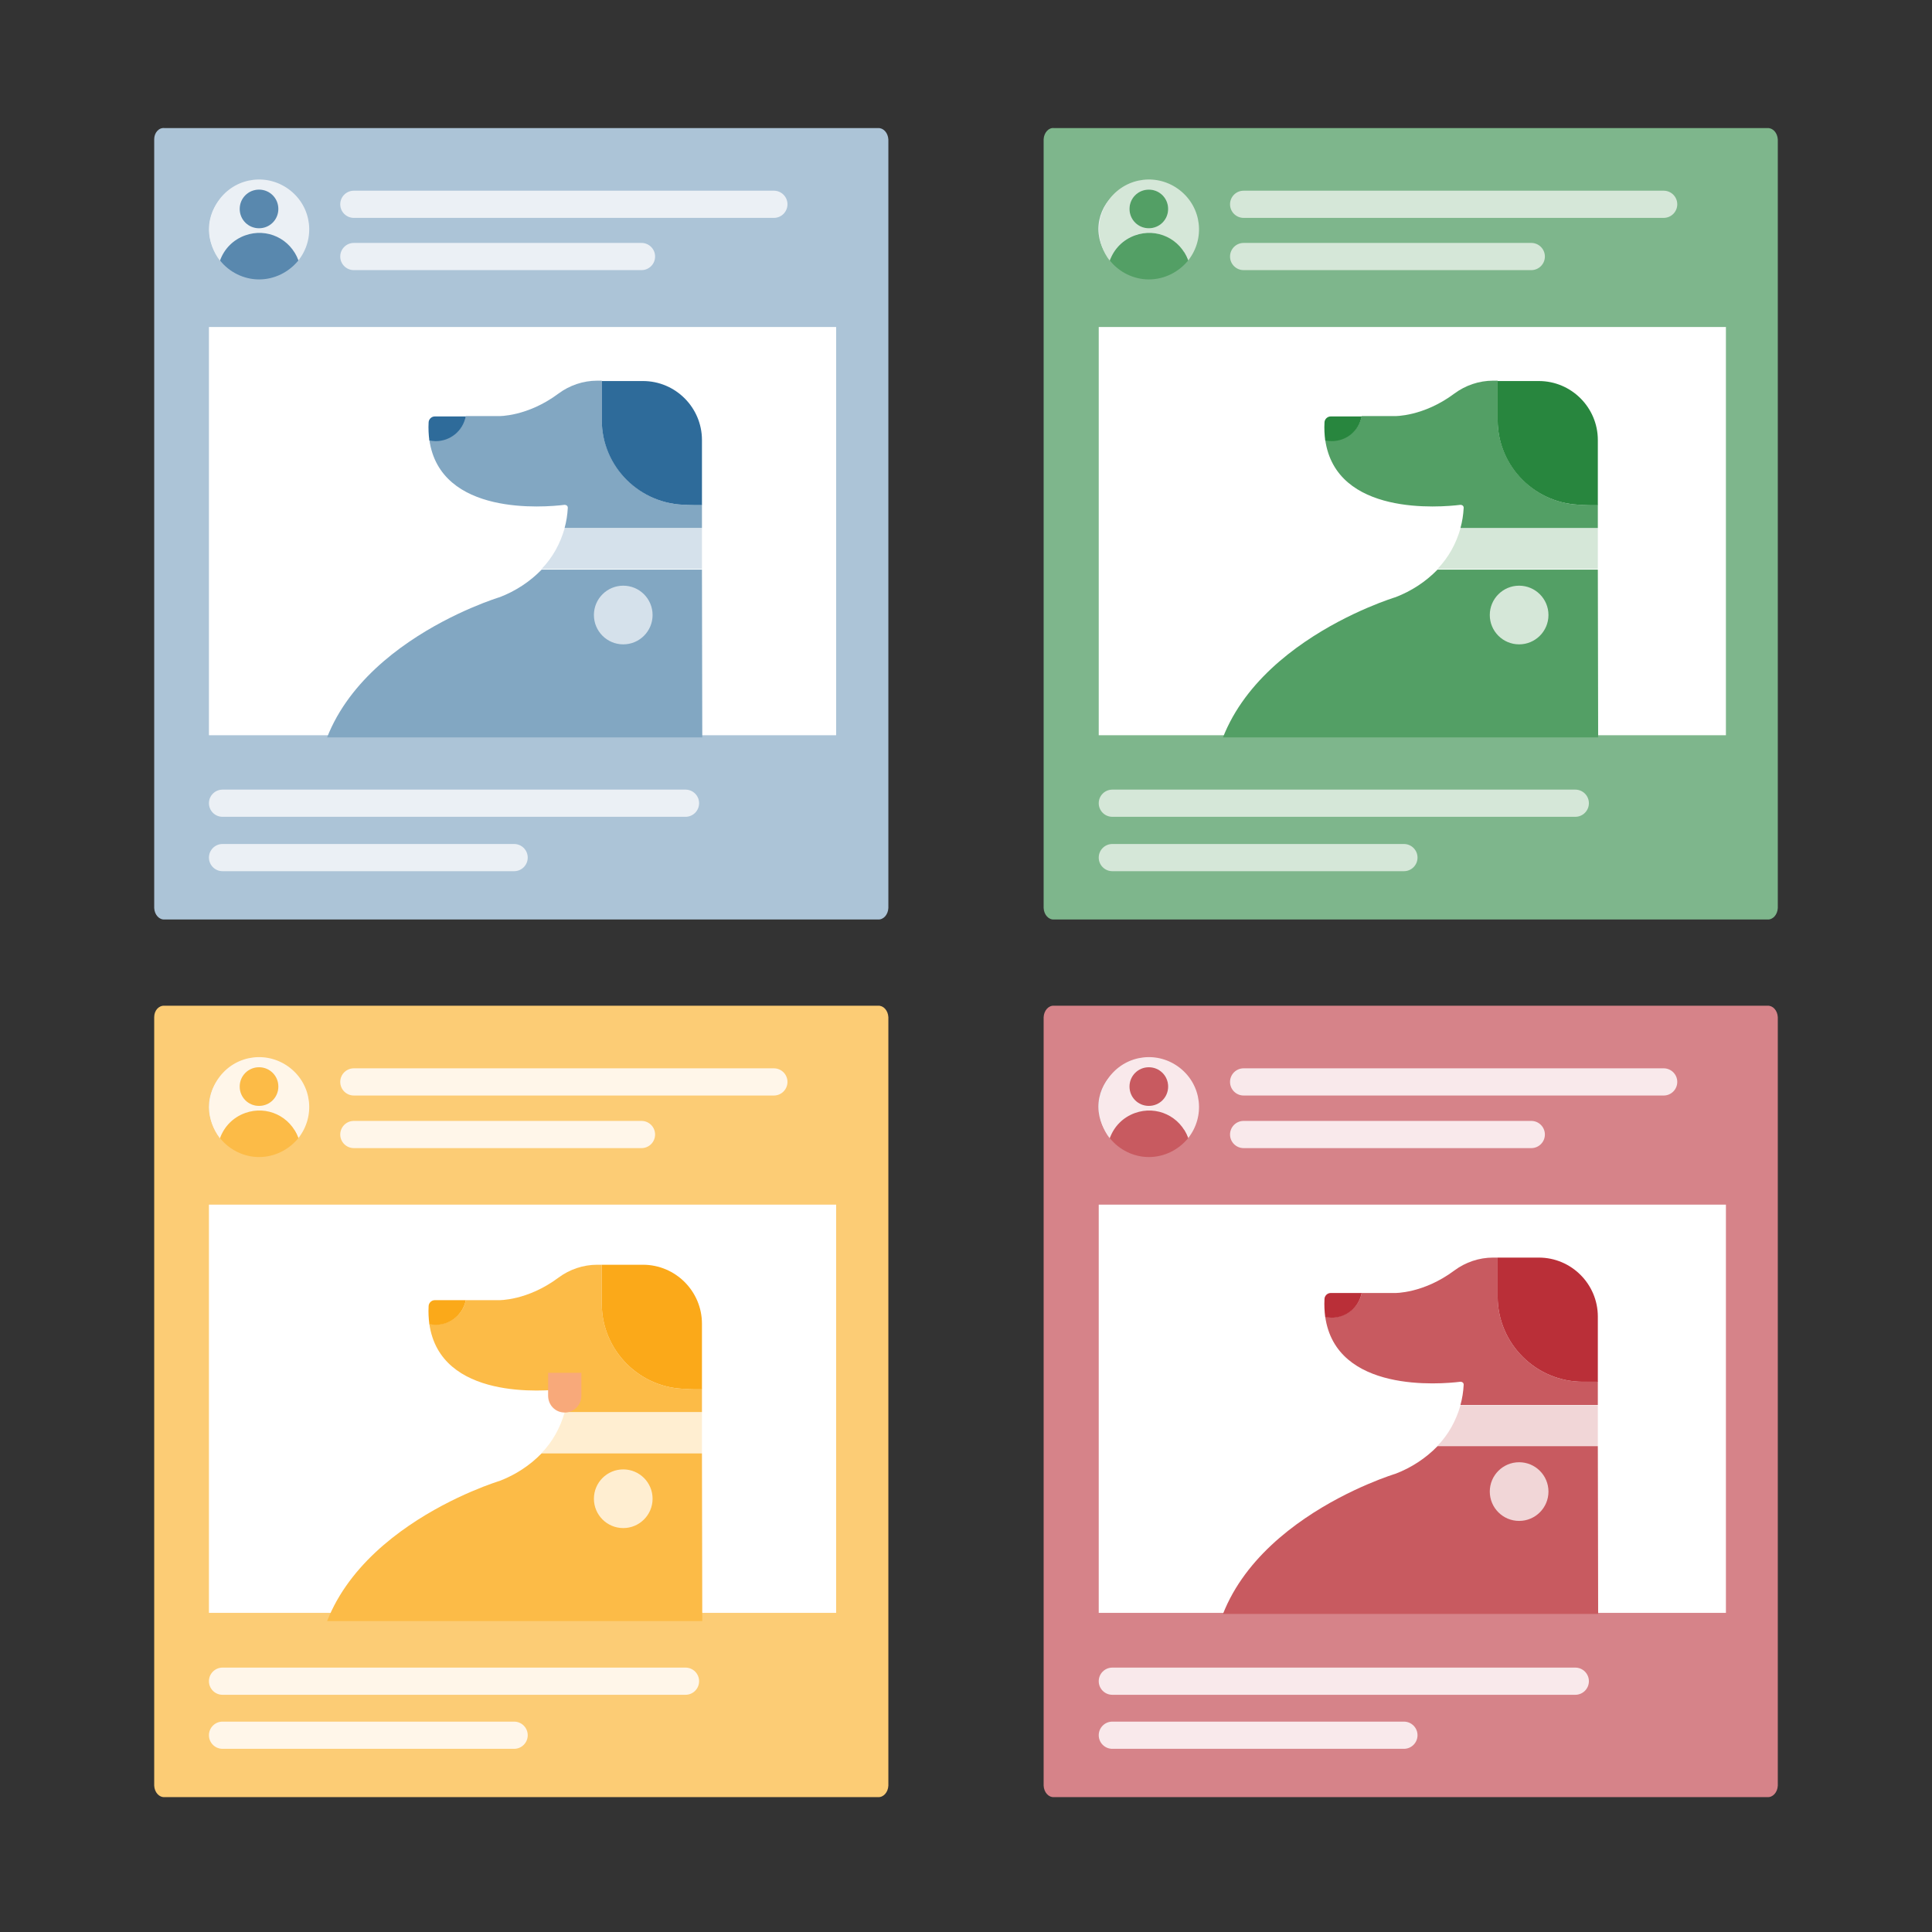
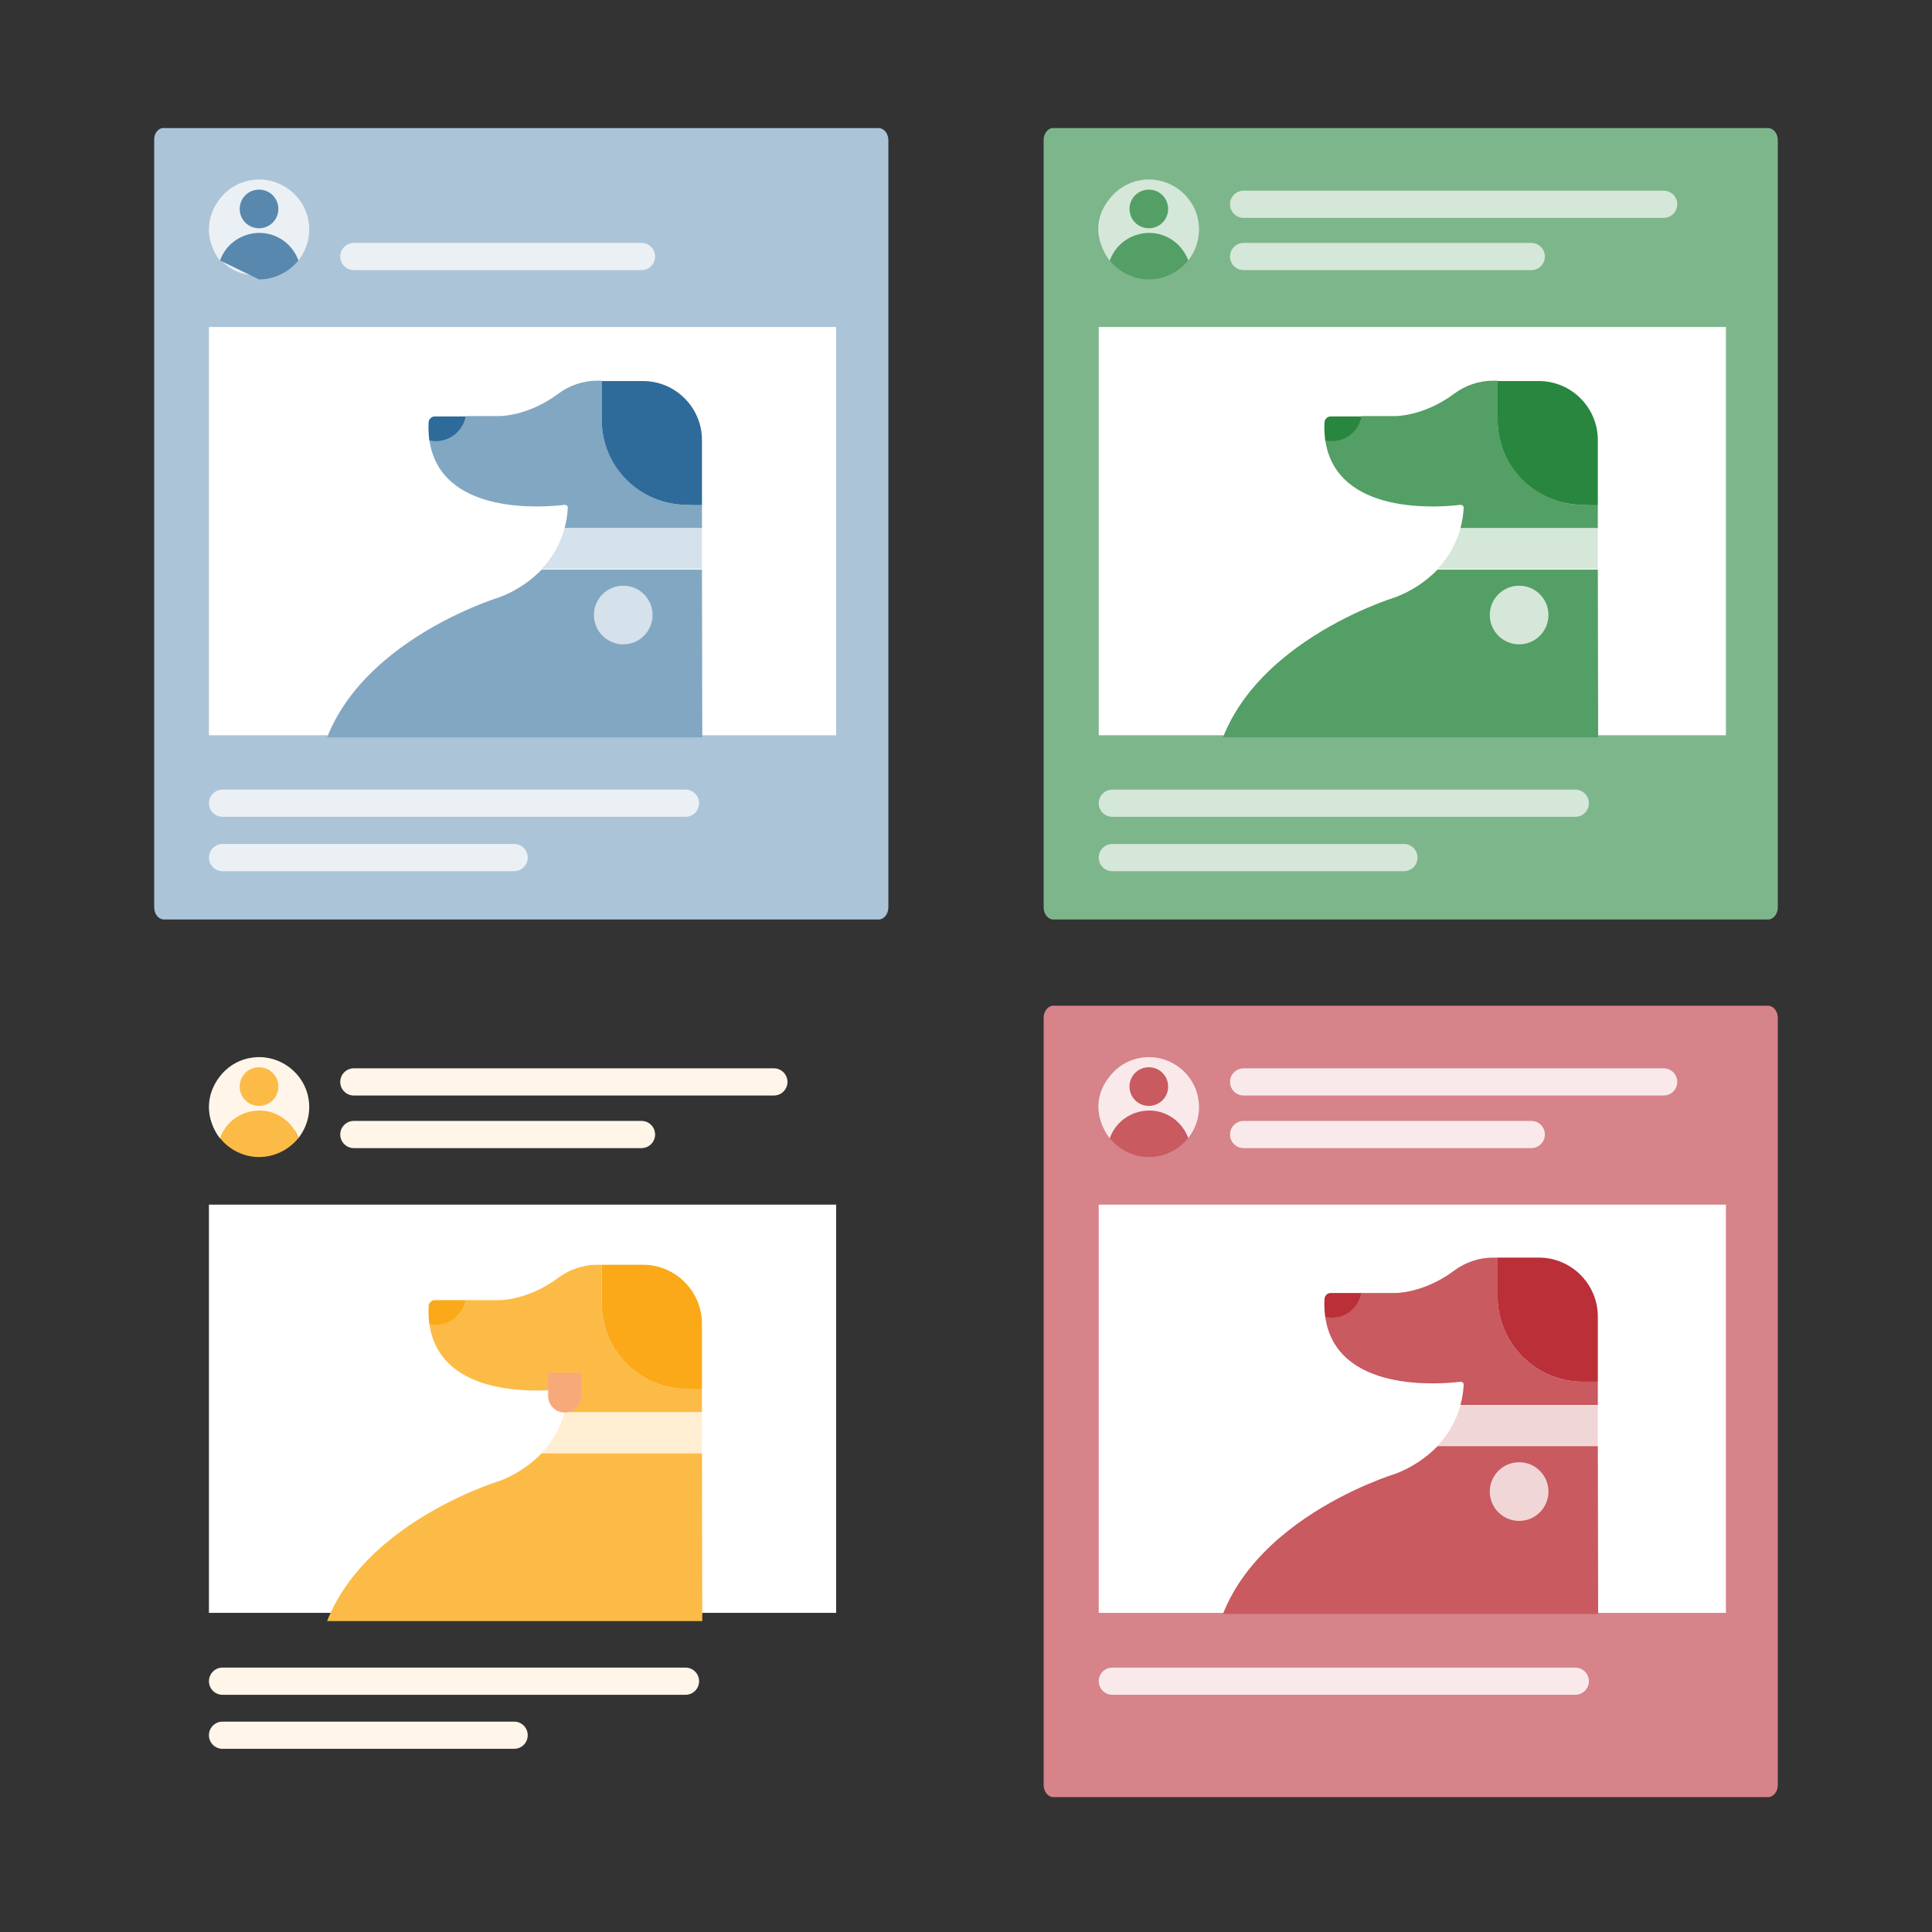
<svg xmlns="http://www.w3.org/2000/svg" xmlns:xlink="http://www.w3.org/1999/xlink" version="1.1" id="Livello_1" x="0px" y="0px" viewBox="0 0 540 540" style="enable-background:new 0 0 540 540;" xml:space="preserve">
  <rect x="0" y="0" width="540" height="540" fill="#333333" stroke="none" />
  <style type="text/css"> .st0{fill:#ACC4D7;} .st1{fill:#EBF0F5;} .st2{fill:#FFFFFF;} .st3{fill:#5988AE;} .st4{fill:#7EB68C;} .st5{fill:#D5E7D8;} .st6{fill:#539F65;} .st7{fill:#FCCC75;} .st8{fill:#FFF6E9;} .st9{fill:#FCBB47;} .st10{fill:#D68389;} .st11{fill:#F9E9EB;} .st12{fill:#C85A60;} .st13{clip-path:url(#SVGID_00000131358683712671321120000004492870410338441400_);} .st14{fill:#FCBA47;} .st15{fill:#FFEED1;} .st16{fill:#FBA919;} .st17{clip-path:url(#SVGID_00000098204692568109602650000002190842645086919839_);} .st18{fill:#82A7C2;} .st19{fill:#D5E1EB;} .st20{fill:#2E6B9A;} .st21{clip-path:url(#SVGID_00000157292708503616605220000001599190613500685738_);} .st22{fill:#28863E;} .st23{clip-path:url(#SVGID_00000003092451302959275000000011403502995459539386_);} .st24{fill:#F1D6D7;} .st25{fill:#BA2F38;} .st26{fill:#F8A97A;} </style>
  <g>
    <g>
      <path class="st0" d="M46,35.8h199.4c1.5-0.1,2.8,1.3,2.9,3.2v214.8c-0.1,1.9-1.4,3.3-2.9,3.2H46c-1.5,0.1-2.8-1.3-2.9-3.2V38.9 C43.1,37.1,44.4,35.6,46,35.8" />
      <path class="st1" d="M71.2,76.9c7.1,0,12.8-5.7,12.8-12.8c0-7.1-5.7-12.8-12.8-12.8c-7.1,0-12.8,5.7-12.8,12.8c0,0,0,0,0,0 C58.4,71.1,64.1,76.9,71.2,76.9" />
-       <path class="st1" d="M98.9,53.3h117.4c2.1,0,3.8,1.7,3.8,3.8c0,2.1-1.7,3.8-3.8,3.8l0,0H98.9c-2.1,0-3.8-1.7-3.8-3.8 C95.1,55,96.8,53.3,98.9,53.3" />
      <path class="st1" d="M62.2,220.7h129.4c2.1,0,3.8,1.7,3.8,3.8c0,2.1-1.7,3.8-3.8,3.8l0,0H62.2c-2.1,0-3.8-1.7-3.8-3.8 C58.4,222.4,60.1,220.7,62.2,220.7" />
      <path class="st1" d="M62.2,235.9h81.5c2.1,0,3.8,1.7,3.8,3.8s-1.7,3.8-3.8,3.8l0,0H62.2c-2.1,0-3.8-1.7-3.8-3.8 S60.1,235.9,62.2,235.9" />
      <path class="st1" d="M98.9,67.9h80.4c2.1,0,3.8,1.7,3.8,3.8c0,2.1-1.7,3.8-3.8,3.8H98.9c-2.1,0-3.8-1.7-3.8-3.8 C95.1,69.6,96.8,67.9,98.9,67.9" />
      <g>
        <rect x="58.4" y="91.4" class="st2" width="175.3" height="114.1" />
      </g>
    </g>
    <g>
      <path class="st1" d="M72.4,65.1c4.9,0,9.3,3.1,11,7.7c4.8-6.1,3.8-14.8-2.3-19.6c-6.1-4.8-14.8-3.8-19.6,2.3c-4,5.1-4,12.3,0,17.4 C63.2,68.1,67.5,65.1,72.4,65.1z M72.4,53c3,0,5.4,2.4,5.4,5.4c0,3-2.4,5.4-5.4,5.4S67,61.4,67,58.4l0,0C67,55.4,69.4,53,72.4,53 L72.4,53L72.4,53z" />
      <path class="st3" d="M72.4,63.8c3,0,5.4-2.4,5.4-5.4c0-3-2.4-5.4-5.4-5.4c-3,0-5.4,2.4-5.4,5.4l0,0C67,61.4,69.4,63.8,72.4,63.8 L72.4,63.8z" />
-       <path class="st3" d="M72.4,78.1c4.3,0,8.3-2,11-5.3c-2.2-6.1-8.8-9.2-14.9-7c-3.3,1.2-5.8,3.7-7,7C64.1,76.1,68.2,78.1,72.4,78.1z " />
+       <path class="st3" d="M72.4,78.1c4.3,0,8.3-2,11-5.3c-2.2-6.1-8.8-9.2-14.9-7c-3.3,1.2-5.8,3.7-7,7z " />
    </g>
    <g>
      <path class="st4" d="M294.6,35.8h199.4c1.5-0.1,2.8,1.3,2.9,3.2v214.8c-0.1,1.9-1.4,3.3-2.9,3.2H294.6c-1.5,0.1-2.8-1.3-2.9-3.2 V38.9C291.8,37.1,293.1,35.6,294.6,35.8" />
      <path class="st1" d="M319.8,76.9c7.1,0,12.8-5.7,12.8-12.8c0-7.1-5.7-12.8-12.8-12.8c-7.1,0-12.8,5.7-12.8,12.8c0,0,0,0,0,0 C307.1,71.1,312.8,76.9,319.8,76.9" />
      <path class="st5" d="M347.6,53.3H465c2.1,0,3.8,1.7,3.8,3.8c0,2.1-1.7,3.8-3.8,3.8l0,0H347.6c-2.1,0-3.8-1.7-3.8-3.8 C343.8,55,345.5,53.3,347.6,53.3" />
      <path class="st5" d="M310.9,220.7h129.4c2.1,0,3.8,1.7,3.8,3.8c0,2.1-1.7,3.8-3.8,3.8l0,0H310.9c-2.1,0-3.8-1.7-3.8-3.8 C307.1,222.4,308.8,220.7,310.9,220.7" />
      <path class="st5" d="M310.9,235.9h81.5c2.1,0,3.8,1.7,3.8,3.8s-1.7,3.8-3.8,3.8l0,0h-81.5c-2.1,0-3.8-1.7-3.8-3.8 S308.8,235.9,310.9,235.9" />
      <path class="st5" d="M347.6,67.9H428c2.1,0,3.8,1.7,3.8,3.8c0,2.1-1.7,3.8-3.8,3.8h-80.4c-2.1,0-3.8-1.7-3.8-3.8 C343.8,69.6,345.5,67.9,347.6,67.9" />
      <g>
        <rect x="307.1" y="91.4" class="st2" width="175.3" height="114.1" />
      </g>
    </g>
    <g>
      <path class="st5" d="M321.1,65.1c4.9,0,9.3,3.1,11,7.7c4.8-6.1,3.8-14.8-2.3-19.6c-6.1-4.8-14.8-3.8-19.6,2.3 c-4,5.1-4,12.3,0,17.4C311.8,68.1,316.2,65.1,321.1,65.1z M321.1,53c3,0,5.4,2.4,5.4,5.4c0,3-2.4,5.4-5.4,5.4 c-3,0-5.4-2.4-5.4-5.4l0,0C315.7,55.4,318.1,53,321.1,53L321.1,53L321.1,53z" />
      <path class="st6" d="M321.1,63.8c3,0,5.4-2.4,5.4-5.4c0-3-2.4-5.4-5.4-5.4c-3,0-5.4,2.4-5.4,5.4l0,0 C315.7,61.4,318.1,63.8,321.1,63.8L321.1,63.8z" />
      <path class="st6" d="M321.1,78.1c4.3,0,8.3-2,11-5.3c-2.2-6.1-8.8-9.2-14.9-7c-3.3,1.2-5.8,3.7-7,7 C312.8,76.1,316.9,78.1,321.1,78.1z" />
    </g>
    <g>
-       <path class="st7" d="M46,281.1h199.4c1.5-0.1,2.8,1.3,2.9,3.2v214.8c-0.1,1.9-1.4,3.3-2.9,3.2H46c-1.5,0.1-2.8-1.3-2.9-3.2V284.3 C43.1,282.4,44.4,281,46,281.1" />
      <path class="st1" d="M71.2,322.2c7.1,0,12.8-5.7,12.8-12.8c0-7.1-5.7-12.8-12.8-12.8c-7.1,0-12.8,5.7-12.8,12.8c0,0,0,0,0,0 C58.4,316.5,64.1,322.2,71.2,322.2" />
      <path class="st8" d="M98.9,298.6h117.4c2.1,0,3.8,1.7,3.8,3.8c0,2.1-1.7,3.8-3.8,3.8l0,0H98.9c-2.1,0-3.8-1.7-3.8-3.8 C95.1,300.3,96.8,298.6,98.9,298.6" />
      <path class="st8" d="M62.2,466.1h129.4c2.1,0,3.8,1.7,3.8,3.8s-1.7,3.8-3.8,3.8l0,0H62.2c-2.1,0-3.8-1.7-3.8-3.8 S60.1,466.1,62.2,466.1" />
      <path class="st8" d="M62.2,481.2h81.5c2.1,0,3.8,1.7,3.8,3.8c0,2.1-1.7,3.8-3.8,3.8l0,0H62.2c-2.1,0-3.8-1.7-3.8-3.8 C58.4,482.9,60.1,481.2,62.2,481.2" />
      <path class="st8" d="M98.9,313.3h80.4c2.1,0,3.8,1.7,3.8,3.8s-1.7,3.8-3.8,3.8H98.9c-2.1,0-3.8-1.7-3.8-3.8S96.8,313.3,98.9,313.3 " />
      <g>
        <rect x="58.4" y="336.7" class="st2" width="175.3" height="114.1" />
      </g>
    </g>
    <g>
      <path class="st8" d="M72.4,310.4c4.9,0,9.3,3.1,11,7.7c4.8-6.1,3.8-14.8-2.3-19.6c-6.1-4.8-14.8-3.8-19.6,2.3 c-4,5.1-4,12.3,0,17.4C63.2,313.5,67.5,310.4,72.4,310.4z M72.4,298.3c3,0,5.4,2.4,5.4,5.4c0,3-2.4,5.4-5.4,5.4s-5.4-2.4-5.4-5.4 l0,0C67,300.7,69.4,298.3,72.4,298.3L72.4,298.3L72.4,298.3z" />
      <path class="st9" d="M72.4,309.1c3,0,5.4-2.4,5.4-5.4c0-3-2.4-5.4-5.4-5.4c-3,0-5.4,2.4-5.4,5.4l0,0 C67,306.7,69.4,309.1,72.4,309.1L72.4,309.1z" />
      <path class="st9" d="M72.4,323.4c4.3,0,8.3-2,11-5.3c-2.2-6.1-8.8-9.2-14.9-7c-3.3,1.2-5.8,3.7-7,7 C64.1,321.4,68.2,323.4,72.4,323.4z" />
    </g>
    <g>
      <path class="st10" d="M294.6,281.1h199.4c1.5-0.1,2.8,1.3,2.9,3.2v214.8c-0.1,1.9-1.4,3.3-2.9,3.2H294.6c-1.5,0.1-2.8-1.3-2.9-3.2 V284.3C291.8,282.4,293.1,281,294.6,281.1" />
      <path class="st1" d="M319.8,322.2c7.1,0,12.8-5.7,12.8-12.8c0-7.1-5.7-12.8-12.8-12.8c-7.1,0-12.8,5.7-12.8,12.8c0,0,0,0,0,0 C307.1,316.5,312.8,322.2,319.8,322.2" />
      <path class="st11" d="M347.6,298.6H465c2.1,0,3.8,1.7,3.8,3.8c0,2.1-1.7,3.8-3.8,3.8l0,0H347.6c-2.1,0-3.8-1.7-3.8-3.8 C343.8,300.3,345.5,298.6,347.6,298.6" />
      <path class="st11" d="M310.9,466.1h129.4c2.1,0,3.8,1.7,3.8,3.8s-1.7,3.8-3.8,3.8l0,0H310.9c-2.1,0-3.8-1.7-3.8-3.8 S308.8,466.1,310.9,466.1" />
-       <path class="st11" d="M310.9,481.2h81.5c2.1,0,3.8,1.7,3.8,3.8c0,2.1-1.7,3.8-3.8,3.8l0,0h-81.5c-2.1,0-3.8-1.7-3.8-3.8 C307.1,482.9,308.8,481.2,310.9,481.2" />
      <path class="st11" d="M347.6,313.3H428c2.1,0,3.8,1.7,3.8,3.8s-1.7,3.8-3.8,3.8h-80.4c-2.1,0-3.8-1.7-3.8-3.8 S345.5,313.3,347.6,313.3" />
      <g>
        <rect x="307.1" y="336.7" class="st2" width="175.3" height="114.1" />
      </g>
    </g>
    <g>
      <path class="st11" d="M321.1,310.4c4.9,0,9.3,3.1,11,7.7c4.8-6.1,3.8-14.8-2.3-19.6c-6.1-4.8-14.8-3.8-19.6,2.3 c-4,5.1-4,12.3,0,17.4C311.8,313.5,316.2,310.4,321.1,310.4z M321.1,298.3c3,0,5.4,2.4,5.4,5.4c0,3-2.4,5.4-5.4,5.4 c-3,0-5.4-2.4-5.4-5.4l0,0C315.7,300.7,318.1,298.3,321.1,298.3L321.1,298.3L321.1,298.3z" />
      <path class="st12" d="M321.1,309.1c3,0,5.4-2.4,5.4-5.4c0-3-2.4-5.4-5.4-5.4c-3,0-5.4,2.4-5.4,5.4l0,0 C315.7,306.7,318.1,309.1,321.1,309.1L321.1,309.1z" />
      <path class="st12" d="M321.1,323.4c4.3,0,8.3-2,11-5.3c-2.2-6.1-8.8-9.2-14.9-7c-3.3,1.2-5.8,3.7-7,7 C312.8,321.4,316.9,323.4,321.1,323.4z" />
    </g>
  </g>
  <g>
    <g>
      <defs>
        <path id="SVGID_1_" d="M78.2,330.1h129.3c1.9,0,3.5,1.6,3.5,3.5v116c0,1.9-1.6,3.5-3.5,3.5H78.2c-1.9,0-3.5-1.6-3.5-3.5v-116 C74.7,331.7,76.3,330.1,78.2,330.1z" />
      </defs>
      <clipPath id="SVGID_00000132795348424908740880000004668303898671517831_">
        <use xlink:href="#SVGID_1_" style="overflow:visible;" />
      </clipPath>
      <g style="clip-path:url(#SVGID_00000132795348424908740880000004668303898671517831_);">
        <path class="st9" d="M203.7,519c0-4.1-3.3-7.4-7.3-7.5l-0.2-105.3h-44.8c-3.3,3.4-7.3,6-11.7,7.7c0,0-50.6,15.2-51.3,54.5 c-0.3,15.8-0.3,27.9-0.3,36.6c0,1.1,0.1,2.2,0.3,3.3h43c8.7,0,16.1,6.4,17.3,15h14.1c1.6,0,3-1.3,3-3v0v-3.9 c0-1.9-0.8-3.7-2.1-5.1c-1.3-1.3-2-3-2.1-4.9c-0.1-5.7,1.6-17.6,17.9-18.7c1.3-0.1,2.4,0.9,2.5,2.2c0,0.1,0,0.1,0,0.2V513 c0,5.4,4.4,9.8,9.8,9.8h9.4c1.4,0,2.5-1.1,2.5-2.5L203.7,519z" />
-         <path class="st14" d="M131.4,508.2h-43c1.7,8.7,9.3,15,18.2,15h42.1C147.5,514.6,140.1,508.2,131.4,508.2z" />
        <path class="st15" d="M196.2,394.8h-38.4c-1.2,4.2-3.3,8.1-6.4,11.3h44.8L196.2,394.8z" />
        <path class="st9" d="M192,388.2c-13.1,0-23.8-10.7-23.8-23.8v-10.9h-1.3c-3.9,0-7.7,1.3-10.8,3.6c-8.7,6.5-16.7,6.3-16.7,6.3 h-9.2c-0.8,4-4.3,6.8-8.4,6.8c-0.6,0-1.2-0.1-1.8-0.2c3,21.4,32.2,18.9,37.8,18.2c0.5,0,0.9,0.3,0.9,0.8c0,0,0,0.1,0,0.1 c-0.1,1.9-0.4,3.8-0.9,5.6h38.4v-6.6L192,388.2z" />
        <path class="st16" d="M130.2,363.4h-8.7c-0.9,0-1.7,0.8-1.7,1.7c-0.1,1.7,0,3.4,0.2,5c0.6,0.1,1.2,0.2,1.8,0.2 C125.9,370.3,129.4,367.4,130.2,363.4z" />
        <path class="st16" d="M192,388.2h4.2V370c0-9.1-7.4-16.5-16.5-16.5l0,0h-11.5v10.9C168.2,377.5,178.9,388.2,192,388.2z" />
-         <circle class="st15" cx="174.2" cy="418.9" r="8.2" />
      </g>
    </g>
  </g>
  <g>
    <g>
      <defs>
        <path id="SVGID_00000065075274729630037740000009462156797383618742_" d="M78.2,83.1h129.3c1.9,0,3.5,1.6,3.5,3.5v116 c0,1.9-1.6,3.5-3.5,3.5H78.2c-1.9,0-3.5-1.6-3.5-3.5v-116C74.7,84.7,76.3,83.1,78.2,83.1z" />
      </defs>
      <clipPath id="SVGID_00000138559612265166433940000017923485879705537681_">
        <use xlink:href="#SVGID_00000065075274729630037740000009462156797383618742_" style="overflow:visible;" />
      </clipPath>
      <g style="clip-path:url(#SVGID_00000138559612265166433940000017923485879705537681_);">
        <path class="st18" d="M203.7,272c0-4.1-3.3-7.4-7.3-7.5l-0.2-105.3h-44.8c-3.3,3.4-7.3,6-11.7,7.7c0,0-50.6,15.2-51.3,54.5 c-0.3,15.8-0.3,27.9-0.3,36.6c0,1.1,0.1,2.2,0.3,3.3h43c8.7,0,16.1,6.4,17.3,15h14.1c1.6,0,3-1.3,3-3v0v-3.9 c0-1.9-0.8-3.7-2.1-5.1c-1.3-1.3-2-3-2.1-4.9c-0.1-5.7,1.6-17.6,17.9-18.7c1.3-0.1,2.4,0.9,2.5,2.2c0,0.1,0,0.1,0,0.2V266 c0,5.4,4.4,9.8,9.8,9.8h9.4c1.4,0,2.5-1.1,2.5-2.5L203.7,272z" />
        <path class="st14" d="M131.4,261.2h-43c1.7,8.7,9.3,15,18.2,15h42.1C147.5,267.6,140.1,261.2,131.4,261.2z" />
        <path class="st19" d="M196.2,147.7h-38.4c-1.2,4.2-3.3,8.1-6.4,11.3h44.8L196.2,147.7z" />
        <path class="st18" d="M192,141.1c-13.1,0-23.8-10.7-23.8-23.8v-10.9h-1.3c-3.9,0-7.7,1.3-10.8,3.6c-8.7,6.5-16.7,6.3-16.7,6.3 h-9.2c-0.8,4-4.3,6.8-8.4,6.8c-0.6,0-1.2-0.1-1.8-0.2c3,21.4,32.2,18.9,37.8,18.2c0.5,0,0.9,0.3,0.9,0.8c0,0,0,0.1,0,0.1 c-0.1,1.9-0.4,3.8-0.9,5.6h38.4v-6.6L192,141.1z" />
        <path class="st20" d="M130.2,116.4h-8.7c-0.9,0-1.7,0.8-1.7,1.7c-0.1,1.7,0,3.4,0.2,5c0.6,0.1,1.2,0.2,1.8,0.2 C125.9,123.3,129.4,120.4,130.2,116.4z" />
        <path class="st20" d="M192,141.1h4.2V123c0-9.1-7.4-16.5-16.5-16.5l0,0h-11.5v10.9C168.2,130.5,178.9,141.1,192,141.1z" />
        <circle class="st19" cx="174.2" cy="171.9" r="8.2" />
      </g>
    </g>
  </g>
  <g>
    <g>
      <defs>
        <path id="SVGID_00000000182047416088242130000012643079818321267339_" d="M328.7,83.1H458c1.9,0,3.5,1.6,3.5,3.5v116 c0,1.9-1.6,3.5-3.5,3.5H328.7c-1.9,0-3.5-1.6-3.5-3.5v-116C325.1,84.7,326.7,83.1,328.7,83.1z" />
      </defs>
      <clipPath id="SVGID_00000139276425829686121930000014578248623517183646_">
        <use xlink:href="#SVGID_00000000182047416088242130000012643079818321267339_" style="overflow:visible;" />
      </clipPath>
      <g style="clip-path:url(#SVGID_00000139276425829686121930000014578248623517183646_);">
        <path class="st6" d="M454.1,272c0-4.1-3.3-7.4-7.3-7.5l-0.2-105.3h-44.8c-3.3,3.4-7.3,6-11.7,7.7c0,0-50.6,15.2-51.3,54.5 c-0.3,15.8-0.3,27.9-0.3,36.6c0,1.1,0.1,2.2,0.3,3.3h43c8.7,0,16.1,6.4,17.3,15h14.1c1.6,0,3-1.3,3-3v0v-3.9 c0-1.9-0.8-3.7-2.1-5.1c-1.3-1.3-2-3-2.1-4.9c-0.1-5.7,1.6-17.6,17.9-18.7c1.3-0.1,2.4,0.9,2.5,2.2c0,0.1,0,0.1,0,0.2V266 c0,5.4,4.4,9.8,9.8,9.8h9.4c1.4,0,2.5-1.1,2.5-2.5L454.1,272z" />
        <path class="st14" d="M381.8,261.2h-43c1.7,8.7,9.3,15,18.2,15h42.1C397.9,267.6,390.5,261.2,381.8,261.2z" />
        <path class="st5" d="M446.6,147.7h-38.4c-1.2,4.2-3.3,8.1-6.4,11.3h44.8L446.6,147.7z" />
        <path class="st6" d="M442.4,141.1c-13.1,0-23.8-10.7-23.8-23.8v-10.9h-1.3c-3.9,0-7.7,1.3-10.8,3.6c-8.7,6.5-16.7,6.3-16.7,6.3 h-9.2c-0.8,4-4.3,6.8-8.4,6.8c-0.6,0-1.2-0.1-1.8-0.2c3,21.4,32.2,18.9,37.8,18.2c0.5,0,0.9,0.3,0.9,0.8c0,0,0,0.1,0,0.1 c-0.1,1.9-0.4,3.8-0.9,5.6h38.4v-6.6L442.4,141.1z" />
        <path class="st22" d="M380.6,116.4h-8.7c-0.9,0-1.7,0.8-1.7,1.7c-0.1,1.7,0,3.4,0.2,5c0.6,0.1,1.2,0.2,1.8,0.2 C376.4,123.3,379.8,120.4,380.6,116.4z" />
        <path class="st22" d="M442.4,141.1h4.2V123c0-9.1-7.4-16.5-16.5-16.5l0,0h-11.5v10.9C418.6,130.5,429.3,141.1,442.4,141.1z" />
        <circle class="st5" cx="424.6" cy="171.9" r="8.2" />
      </g>
    </g>
  </g>
  <g>
    <g>
      <defs>
        <path id="SVGID_00000176043018421706540810000003313627628846830519_" d="M328.7,328.1H458c1.9,0,3.5,1.6,3.5,3.5v116 c0,1.9-1.6,3.5-3.5,3.5H328.7c-1.9,0-3.5-1.6-3.5-3.5v-116C325.1,329.7,326.7,328.1,328.7,328.1z" />
      </defs>
      <clipPath id="SVGID_00000016761510175285181480000013676257329280017827_">
        <use xlink:href="#SVGID_00000176043018421706540810000003313627628846830519_" style="overflow:visible;" />
      </clipPath>
      <g style="clip-path:url(#SVGID_00000016761510175285181480000013676257329280017827_);">
        <path class="st12" d="M454.1,517c0-4.1-3.3-7.4-7.3-7.5l-0.2-105.3h-44.8c-3.3,3.4-7.3,6-11.7,7.7c0,0-50.6,15.2-51.3,54.5 c-0.3,15.8-0.3,27.9-0.3,36.6c0,1.1,0.1,2.2,0.3,3.3h43c8.7,0,16.1,6.4,17.3,15h14.1c1.6,0,3-1.3,3-3v0v-3.9 c0-1.9-0.8-3.7-2.1-5.1c-1.3-1.3-2-3-2.1-4.9c-0.1-5.7,1.6-17.6,17.9-18.7c1.3-0.1,2.4,0.9,2.5,2.2c0,0.1,0,0.1,0,0.2V511 c0,5.4,4.4,9.8,9.8,9.8h9.4c1.4,0,2.5-1.1,2.5-2.5L454.1,517z" />
        <path class="st14" d="M381.8,506.2h-43c1.7,8.7,9.3,15,18.2,15h42.1C397.9,512.6,390.5,506.2,381.8,506.2z" />
        <path class="st24" d="M446.6,392.8h-38.4c-1.2,4.2-3.3,8.1-6.4,11.3h44.8L446.6,392.8z" />
        <path class="st12" d="M442.4,386.2c-13.1,0-23.8-10.7-23.8-23.8v-10.9h-1.3c-3.9,0-7.7,1.3-10.8,3.6c-8.7,6.5-16.7,6.3-16.7,6.3 h-9.2c-0.8,4-4.3,6.8-8.4,6.8c-0.6,0-1.2-0.1-1.8-0.2c3,21.4,32.2,18.9,37.8,18.2c0.5,0,0.9,0.3,0.9,0.8c0,0,0,0.1,0,0.1 c-0.1,1.9-0.4,3.8-0.9,5.6h38.4v-6.6L442.4,386.2z" />
        <path class="st25" d="M380.6,361.4h-8.7c-0.9,0-1.7,0.8-1.7,1.7c-0.1,1.7,0,3.4,0.2,5c0.6,0.1,1.2,0.2,1.8,0.2 C376.4,368.3,379.8,365.4,380.6,361.4z" />
        <path class="st25" d="M442.4,386.2h4.2V368c0-9.1-7.4-16.5-16.5-16.5l0,0h-11.5v10.9C418.6,375.5,429.3,386.2,442.4,386.2z" />
        <circle class="st24" cx="424.6" cy="416.9" r="8.2" />
      </g>
    </g>
  </g>
  <path class="st26" d="M157.8,394.8c2.6,0,4.6-2,4.7-4.6v-0.1v-6.4h-9.3v6.4C153.2,392.7,155.2,394.8,157.8,394.8L157.8,394.8z" />
</svg>